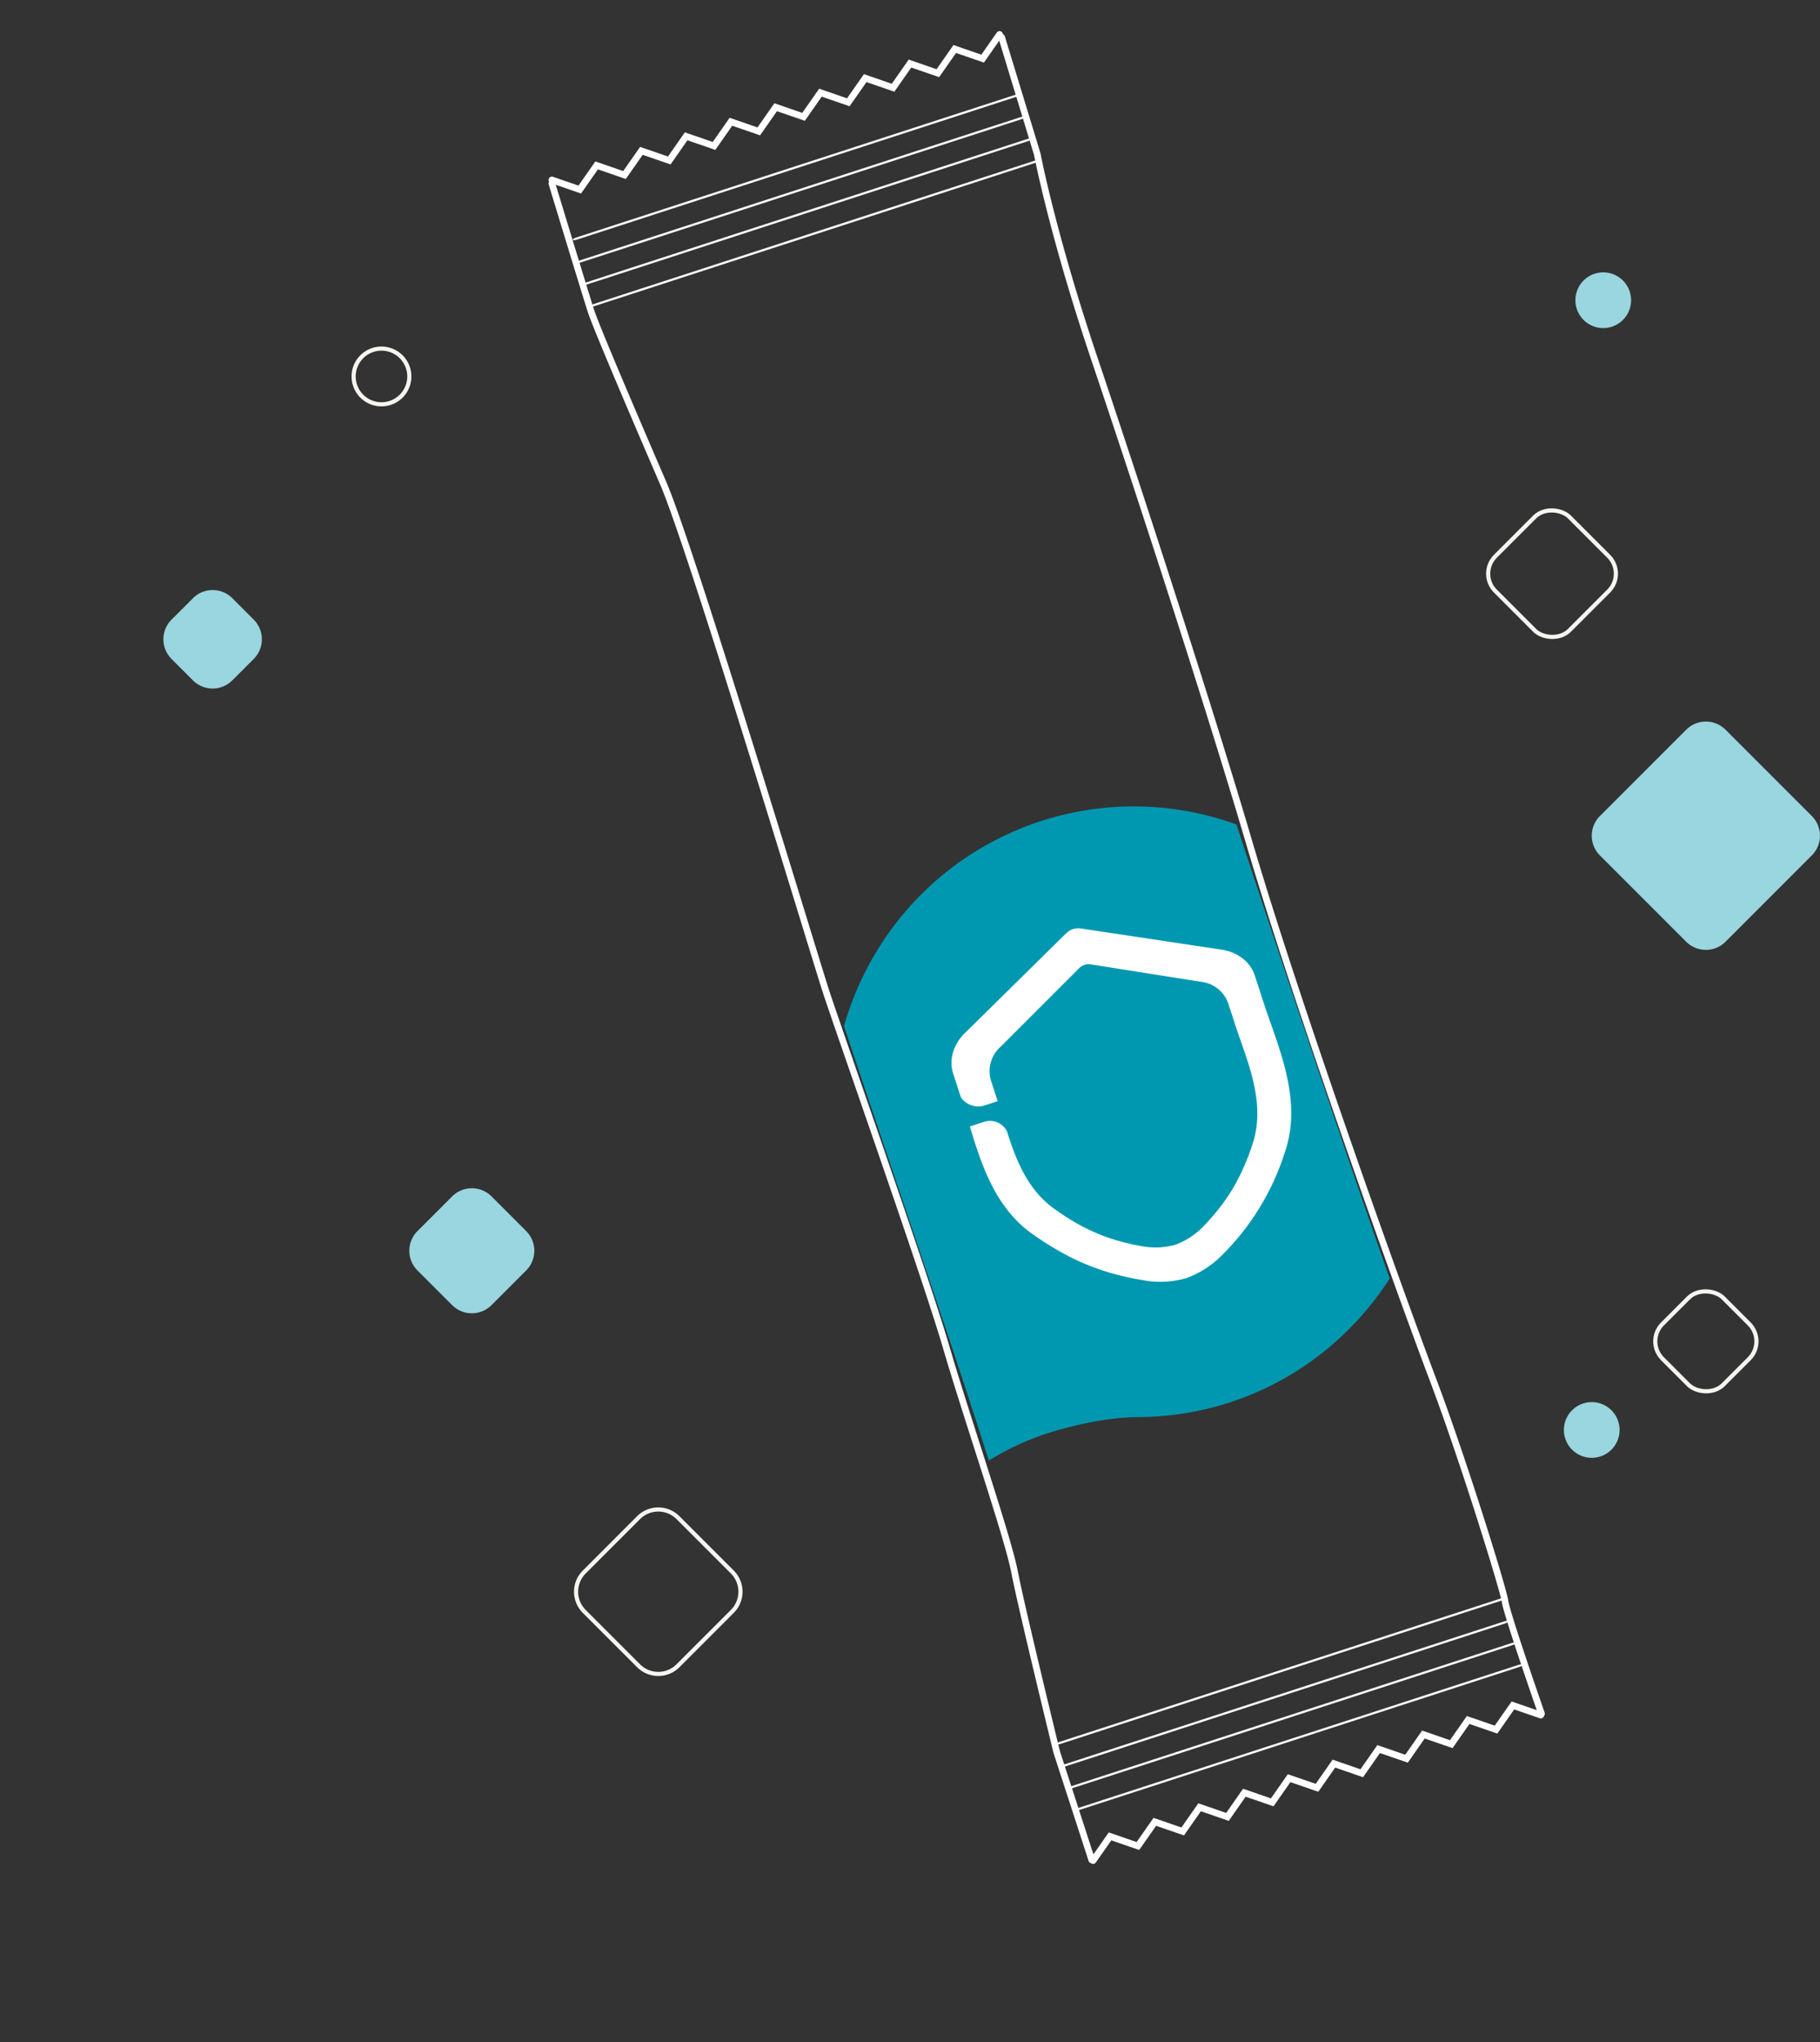
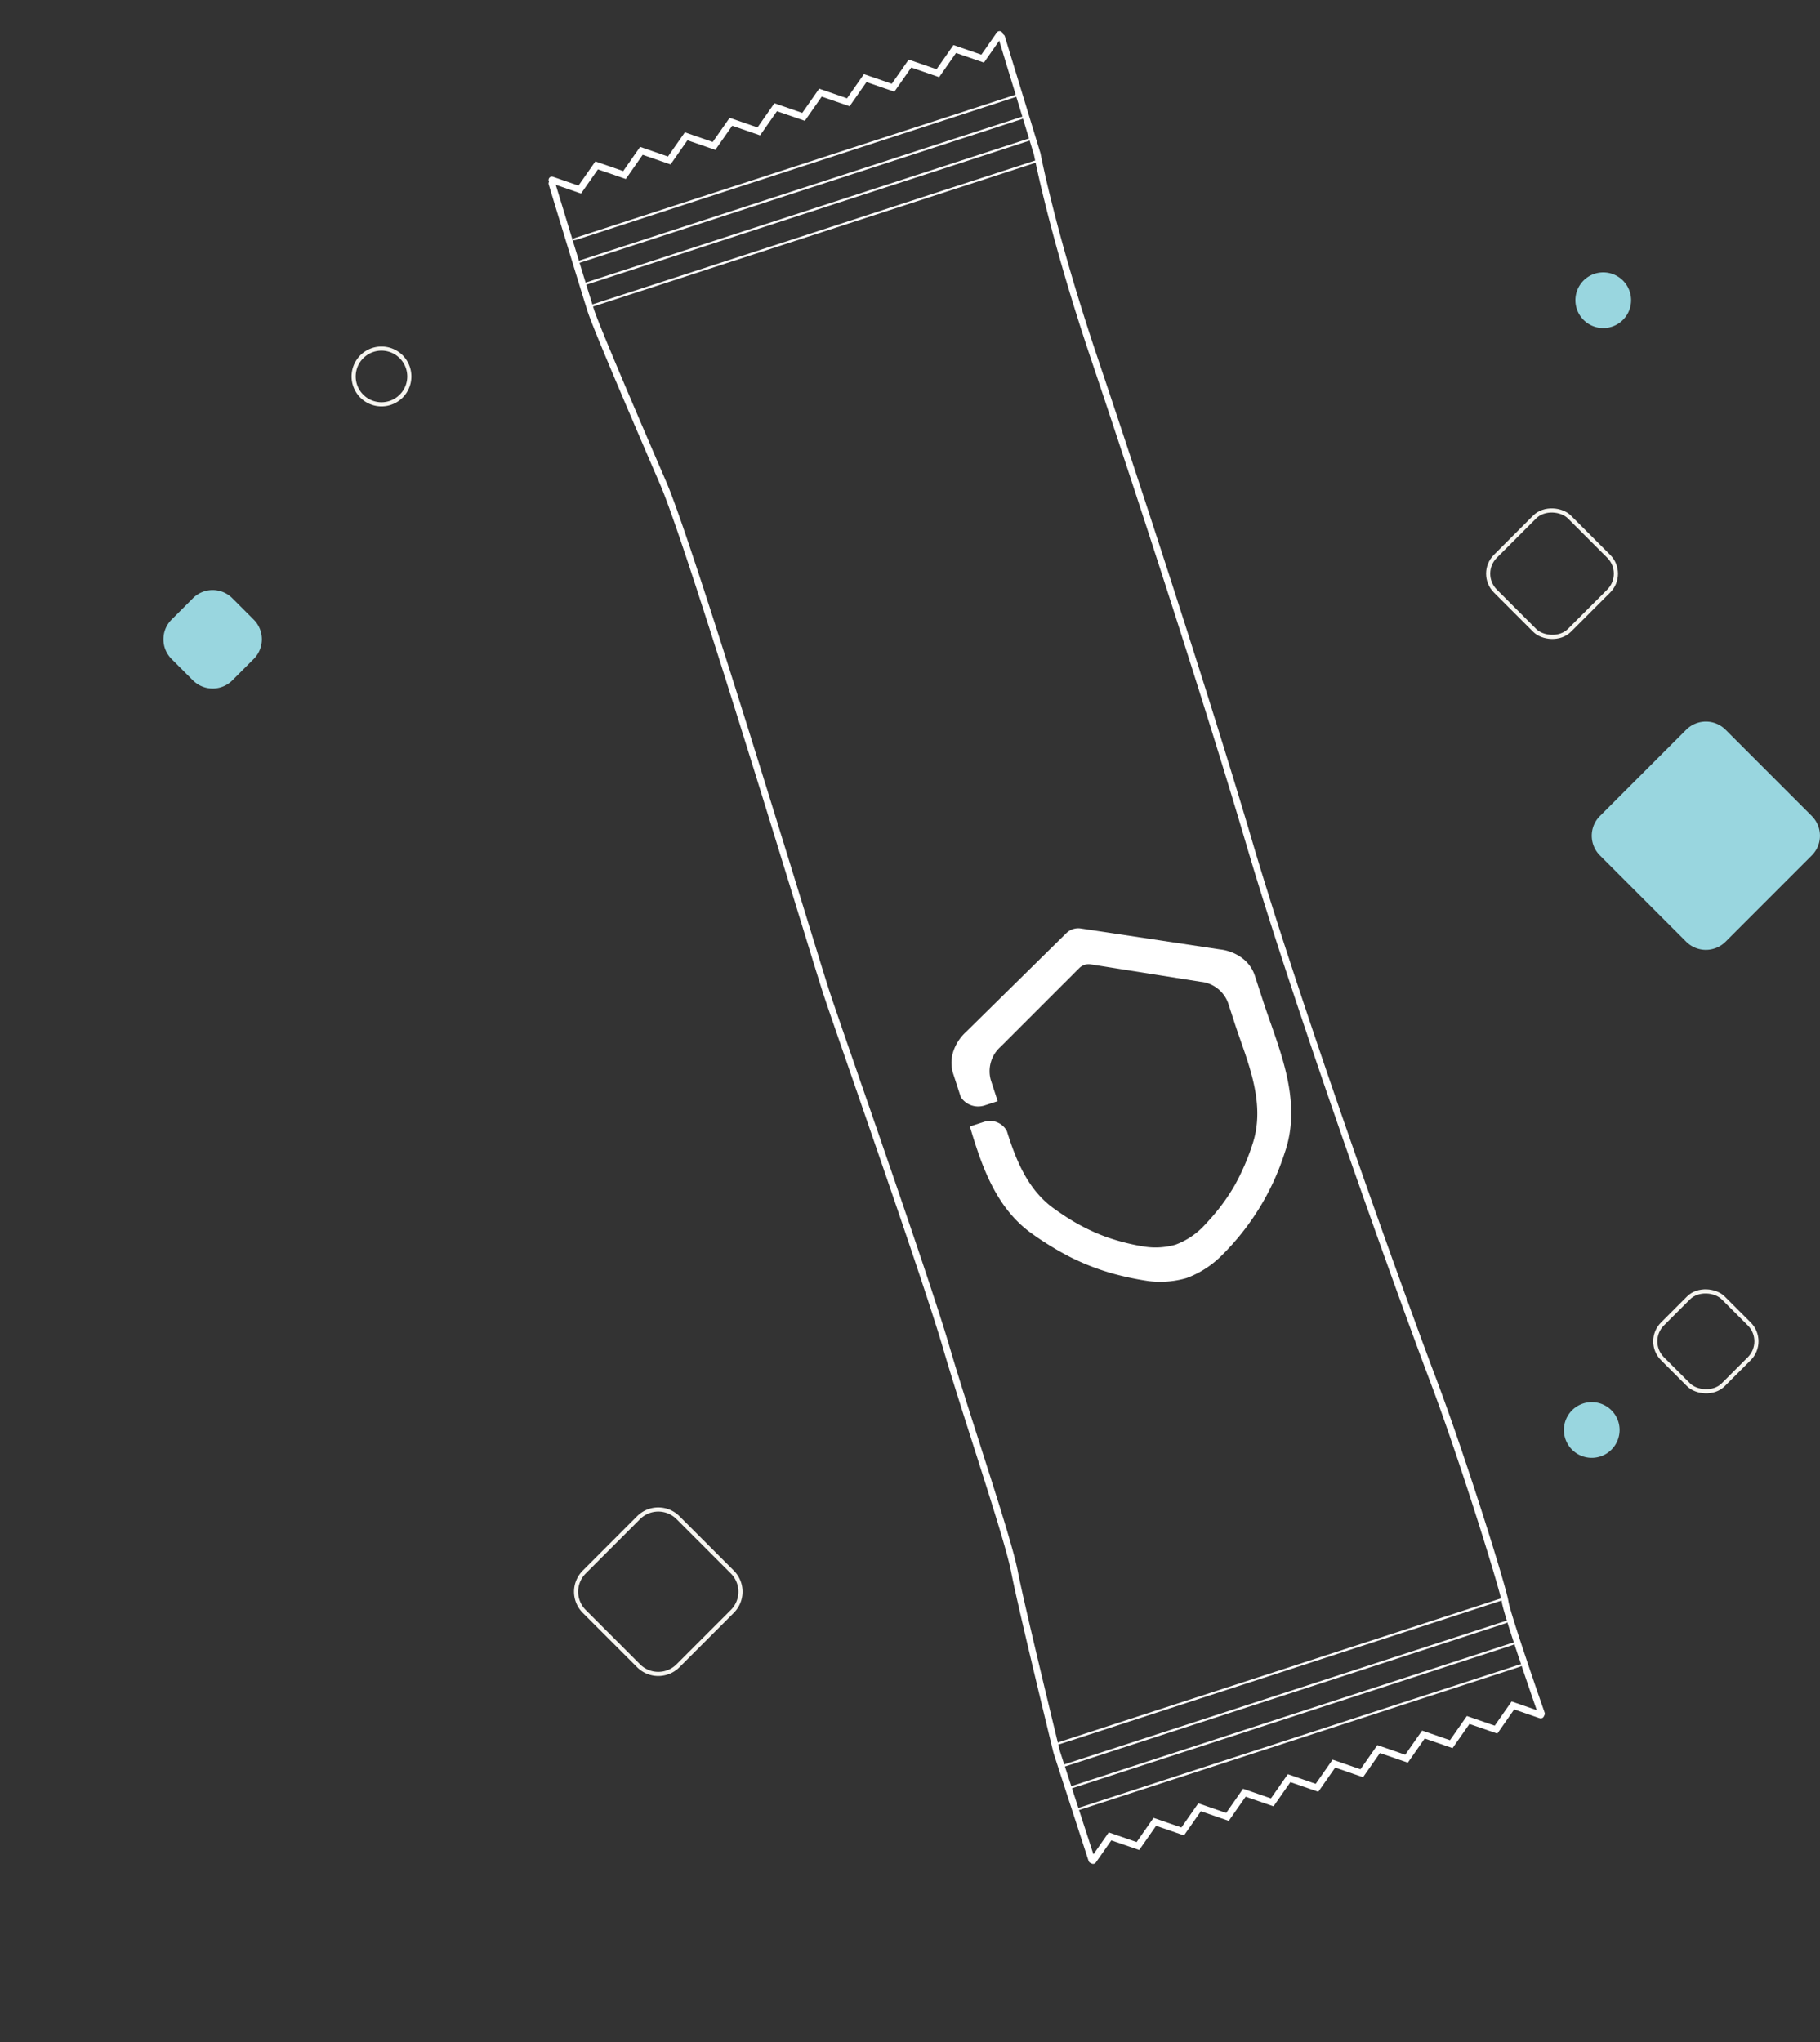
<svg xmlns="http://www.w3.org/2000/svg" width="439.28" height="492.754" viewBox="0 0 439.28 492.754">
  <rect x="0" y="0" width="439.28" height="492.754" fill="#333333" stroke="none" />
  <defs>
    <clipPath id="clip-path">
      <rect id="Rectangle_3250" data-name="Rectangle 3250" width="414.923" height="410.105" fill="#00608b" />
    </clipPath>
    <clipPath id="clip-path-2">
      <rect id="Rectangle_3382" data-name="Rectangle 3382" width="277.141" height="428.063" fill="none" />
    </clipPath>
    <clipPath id="clip-path-3">
-       <path id="Path_8335" data-name="Path 8335" d="M340.4,332.655c-25.712,0-43.7,11.107-72.213,11.107-.536,45.552,1.608,109.862.536,158.629,43.945.536,81.458,3.215,106.647-4.287-1.608-43.409-2.144-122.723-2.144-159.7-12.635-4.212-23.261-5.747-32.82-5.748h0" transform="translate(-268.098 -332.655)" fill="none" />
+       <path id="Path_8335" data-name="Path 8335" d="M340.4,332.655h0" transform="translate(-268.098 -332.655)" fill="none" />
    </clipPath>
  </defs>
  <g id="Group_9764" data-name="Group 9764" transform="translate(-60.643 -2124.999)">
    <g id="Group_9740" data-name="Group 9740" transform="translate(6781 14367.718)">
      <g id="Group_9462" data-name="Group 9462" transform="translate(-6696 -12227)">
        <g id="Group_9738" data-name="Group 9738">
-           <path id="Path_7391" data-name="Path 7391" d="M28.208,262.7l-8.368-8.368a6.72,6.72,0,0,0-9.5,0L1.968,262.7a6.72,6.72,0,0,0,0,9.5l8.368,8.368a6.72,6.72,0,0,0,9.5,0l8.368-8.368a6.72,6.72,0,0,0,0-9.5" transform="translate(74.438 18.617)" fill="#99d6df" />
          <path id="Path_7392" data-name="Path 7392" d="M344.861,271.02h0a6.72,6.72,0,1,0,0,9.5,6.72,6.72,0,0,0,0-9.5" transform="translate(19.723 53.537)" fill="#99d6df" />
          <path id="Path_7393" data-name="Path 7393" d="M325.526,1.968h0a6.72,6.72,0,1,0,0,9.5,6.72,6.72,0,0,0,0-9.5" transform="translate(41.834 50)" fill="#99d6df" />
          <rect id="Rectangle_3254" data-name="Rectangle 3254" width="20.744" height="20.744" rx="5.931" transform="matrix(0.707, -0.707, 0.707, 0.707, 372.709, 307.921)" fill="none" stroke="#f6f5f0" stroke-width="1" />
          <path id="Path_7394" data-name="Path 7394" d="M35.107,74.771l-5.164-5.164a6.72,6.72,0,0,0-9.5,0l-5.164,5.164a6.721,6.721,0,0,0,0,9.5l5.164,5.164a6.721,6.721,0,0,0,9.5,0l5.164-5.164a6.72,6.72,0,0,0,0-9.5" transform="translate(1.772 59.01)" fill="#99d6df" />
          <path id="Path_7395" data-name="Path 7395" d="M79.962,333.333l-13.119-13.12a6.722,6.722,0,0,0-9.505,0l-13.119,13.12a6.718,6.718,0,0,0,0,9.5l13.119,13.12a6.722,6.722,0,0,0,9.505,0l13.119-13.12A6.72,6.72,0,0,0,79.962,333.333Z" transform="translate(72.436 30.248)" fill="none" stroke="#f6f5f0" stroke-width="1" />
          <path id="Path_7396" data-name="Path 7396" d="M370.656,118.434,349.832,97.609a6.72,6.72,0,0,0-9.5,0L319.5,118.434a6.72,6.72,0,0,0,0,9.5l20.825,20.825a6.72,6.72,0,0,0,9.5,0l20.825-20.825a6.72,6.72,0,0,0,0-9.5" transform="translate(42.298 62.74)" fill="#99d6df" />
          <rect id="Rectangle_3255" data-name="Rectangle 3255" width="25.275" height="25.275" rx="5.931" transform="translate(332.374 122.699) rotate(-45)" fill="none" stroke="#f6f5f0" stroke-width="1" />
          <path id="Path_7397" data-name="Path 7397" d="M65.3,18.2h0a6.72,6.72,0,1,0,0,9.5A6.721,6.721,0,0,0,65.3,18.2Z" transform="translate(7.17 52.162)" fill="none" stroke="#f6f5f0" stroke-width="1" />
        </g>
      </g>
    </g>
    <g id="Group_9741" data-name="Group 9741" transform="matrix(0.951, -0.309, 0.309, 0.951, 60.643, 2210.641)">
      <g id="Group_9732" data-name="Group 9732">
        <g id="Group_9731" data-name="Group 9731" clip-path="url(#clip-path-2)">
          <path id="Path_8332" data-name="Path 8332" d="M257.566,428.464a.8.8,0,0,1-.8-.8V400.329c0-.02,0-.04,0-.06.027-.36,2.693-36.024,3.755-44.521.639-5.118.7-17.925.766-31.483.043-8.847.087-18,.3-25.247.367-12.485-.283-46.372-.713-68.8-.2-10.456-.359-18.716-.359-21.749,0-2.145.105-8.833.252-18.09.5-31.533,1.535-97.149.287-110.453-2.492-26.576-3.755-41.748-3.755-45.091,0-4.246.53-31.891.536-32.17a.814.814,0,0,1,.819-.789.8.8,0,0,1,.789.819c-.006.279-.536,27.909-.536,32.14,0,3.248,1.3,18.788,3.748,44.941,1.256,13.391.218,79.067-.28,110.629-.147,9.25-.252,15.932-.252,18.064,0,3.019.158,11.271.359,21.718.43,22.44,1.081,56.35.712,68.874-.212,7.232-.256,16.371-.3,25.208-.065,13.608-.127,26.46-.779,31.675-1.044,8.35-3.654,43.19-3.745,44.41v27.3a.8.8,0,0,1-.8.8" transform="translate(-119.161 -0.872)" fill="#fff" />
          <path id="Path_8333" data-name="Path 8333" d="M468.427,428.464a.8.8,0,0,1-.8-.787c-.023-1.032-.531-25.3.01-28.553.5-3.024.965-35.635-.01-56.1-1.107-23.252-3.3-95.77-2.144-137.254.91-32.793.926-85.251.535-122.692-.32-30.726,2.011-49.91,2.144-50.977L468.7,2.669a.8.8,0,0,1,.8-.789h.014a.805.805,0,0,1,.789.818l-.536,29.475a.8.8,0,0,1-.007.088c-.025.191-2.463,19.454-2.137,50.8.39,37.457.375,89.94-.537,122.754-1.151,41.44,1.037,113.9,2.143,137.132.951,19.967.584,52.884-.01,56.441-.414,2.484-.174,19.568.011,28.254a.8.8,0,0,1-.787.821Z" transform="translate(-215.874 -0.872)" fill="#fff" />
        </g>
      </g>
      <g id="Group_9734" data-name="Group 9734" transform="translate(143.676 178.273)">
        <g id="Group_9733" data-name="Group 9733" clip-path="url(#clip-path-3)">
-           <path id="Path_8334" data-name="Path 8334" d="M134.529,396.082c-7.163,23.034-27.673,43.476-51.742,47.219-18.512,2.876-36.734-2.541-54.12,6.625A54.158,54.158,0,0,0,6.053,522.607a53.045,53.045,0,0,0,92.388,3.754c7.1-11.471,14.458-22.488,25.851-30.043a64.176,64.176,0,0,1,36.031-10.877c7.091.095,15.133.932,21.926,3.094a72.072,72.072,0,0,0,55.652-4.965c35.734-18.839,49.591-63.381,30.953-99.495A72.607,72.607,0,0,0,170.4,352.8a73.354,73.354,0,0,0-35.87,43.284" transform="translate(-143.676 -338.116)" fill="#0098b0" />
-         </g>
+           </g>
      </g>
      <g id="Group_9736" data-name="Group 9736">
        <g id="Group_9735" data-name="Group 9735" clip-path="url(#clip-path-2)">
          <path id="Path_8336" data-name="Path 8336" d="M384.8,431.5c-.041-1.862-.087-3.714-.087-5.539v-6.482c0-4.727-3.713-7.614-6.025-8.634l-30.406-15.2a4.138,4.138,0,0,0-3.692,0l-30.407,15.2c-2.312,1.019-6.025,3.906-6.025,8.634v5.911a5.011,5.011,0,0,0,4.862,3.69h3.219l.081,0c0-.053,0-.109,0-.161v-5.191a7.867,7.867,0,0,1,4.737-6.921l23.924-12.185a3.187,3.187,0,0,1,2.9,0l23.919,12.185a7.865,7.865,0,0,1,4.738,6.921v5.191c0,1.464.035,2.948.069,4.437.185,8.122.4,17.321-5.014,24.624A55.5,55.5,0,0,1,364.532,466a47.371,47.371,0,0,1-7.407,5.493s0,0,0-.005l-.045.032q-1.194.725-2.423,1.393c-.223.123-.45.244-.673.367a18.113,18.113,0,0,1-7.542,1.994,17.687,17.687,0,0,1-7.174-1.82c-.452-.232-.906-.465-1.353-.709a52.893,52.893,0,0,1-6.36-4.075c-.344-.258-.682-.522-1.015-.788a48.454,48.454,0,0,1-7.5-7.6c-.6-.751-1.187-1.517-1.762-2.292-4.693-6.336-5.154-14.1-5.076-21.345a4.636,4.636,0,0,0-.938-2.1,5.093,5.093,0,0,0-.563-.591,4.6,4.6,0,0,0-2.179-1.069,4.378,4.378,0,0,0-.841-.08h-3.632c-.217,9.806-.182,20.7,6.405,29.429a74.35,74.35,0,0,0,6.9,8.032,57.432,57.432,0,0,0,8.729,7.088,71.417,71.417,0,0,0,7.5,4.284,22.793,22.793,0,0,0,8.862,2.121,23.313,23.313,0,0,0,9.374-2.352,60.856,60.856,0,0,0,22.612-19.172c6.88-9.113,6.612-20.594,6.376-30.724" transform="translate(-142.932 -183.413)" fill="#fff" />
          <path id="Path_8337" data-name="Path 8337" d="M265.742,6.3,259.58,1.649A.8.8,0,1,1,260.55.366l5.192,3.921L271.421,0,277.1,4.287,282.779,0l5.678,4.287L294.137,0l5.681,4.287L305.5,0l5.68,4.287L316.858,0l5.681,4.287L328.221,0,333.9,4.288,339.582,0l5.68,4.287L350.942,0l5.683,4.287L362.307,0l5.686,4.287,5.2-3.922a.8.8,0,1,1,.968,1.283L367.993,6.3l-5.686-4.287L356.626,6.3l-5.683-4.287L345.261,6.3l-5.68-4.287L333.9,6.3l-5.681-4.287L322.54,6.3l-5.681-4.287L311.178,6.3,305.5,2.014,299.818,6.3l-5.681-4.287L288.457,6.3l-5.678-4.287L277.1,6.3l-5.678-4.287Z" transform="translate(-120.32)" fill="#fff" />
          <path id="Path_8338" data-name="Path 8338" d="M360.323,793.3l-5.678-4.287-5.68,4.287-5.678-4.287-5.68,4.287-5.68-4.287-5.68,4.287-5.681-4.287-5.68,4.287-5.682-4.287-5.681,4.287-5.681-4.287-5.68,4.287-5.679-4.287L280.8,793.3l-5.683-4.287-5.682,4.287-5.685-4.287-5.2,3.922a.8.8,0,1,1-.968-1.283L263.751,787l5.685,4.287L275.118,787l5.683,4.287L286.482,787l5.679,4.287,5.68-4.287,5.681,4.287L309.2,787l5.682,4.287,5.68-4.287,5.681,4.287,5.68-4.287,5.68,4.287,5.68-4.288,5.678,4.287,5.68-4.287,5.678,4.287L366,787l6.162,4.653a.8.8,0,1,1-.969,1.283L366,789.015Z" transform="translate(-119.392 -365.239)" fill="#fff" />
          <path id="Path_8339" data-name="Path 8339" d="M370.357,752.219H258.3c-.533,0-.966-.12-.966-.268s.432-.268.966-.268H370.357c.533,0,.966.12.966.268s-.432.268-.966.268" transform="translate(-119.428 -348.849)" fill="#fff" />
          <path id="Path_8340" data-name="Path 8340" d="M370.357,762.522H258.3c-.533,0-.966-.12-.966-.268s.432-.268.966-.268H370.357c.533,0,.966.12.966.268s-.432.268-.966.268" transform="translate(-119.428 -353.63)" fill="#fff" />
          <path id="Path_8341" data-name="Path 8341" d="M370.357,772.825H258.3c-.533,0-.966-.12-.966-.268s.432-.268.966-.268H370.357c.533,0,.966.12.966.268s-.432.268-.966.268" transform="translate(-119.428 -358.412)" fill="#fff" />
          <path id="Path_8342" data-name="Path 8342" d="M372.2,741.916H260.145c-.533,0-.966-.12-.966-.268s.433-.268.966-.268H372.2c.533,0,.966.12.966.268s-.432.268-.966.268" transform="translate(-120.282 -344.067)" fill="#fff" />
          <path id="Path_8343" data-name="Path 8343" d="M372.513,40.755H260.461c-.533,0-.966-.12-.966-.268s.433-.268.966-.268H372.513c.533,0,.966.12.966.268s-.432.268-.966.268" transform="translate(-120.429 -18.665)" fill="#fff" />
          <path id="Path_8344" data-name="Path 8344" d="M372.513,51.058H260.461c-.533,0-.966-.12-.966-.268s.433-.268.966-.268H372.513c.533,0,.966.12.966.268s-.432.268-.966.268" transform="translate(-120.429 -23.447)" fill="#fff" />
          <path id="Path_8345" data-name="Path 8345" d="M372.513,61.361H260.461c-.533,0-.966-.12-.966-.268s.433-.268.966-.268H372.513c.533,0,.966.12.966.268s-.432.268-.966.268" transform="translate(-120.429 -28.228)" fill="#fff" />
          <path id="Path_8346" data-name="Path 8346" d="M374.353,30.452H262.3c-.533,0-.966-.12-.966-.268s.433-.268.966-.268H374.353c.533,0,.966.12.966.268s-.432.268-.966.268" transform="translate(-121.283 -13.884)" fill="#fff" />
        </g>
      </g>
    </g>
  </g>
</svg>